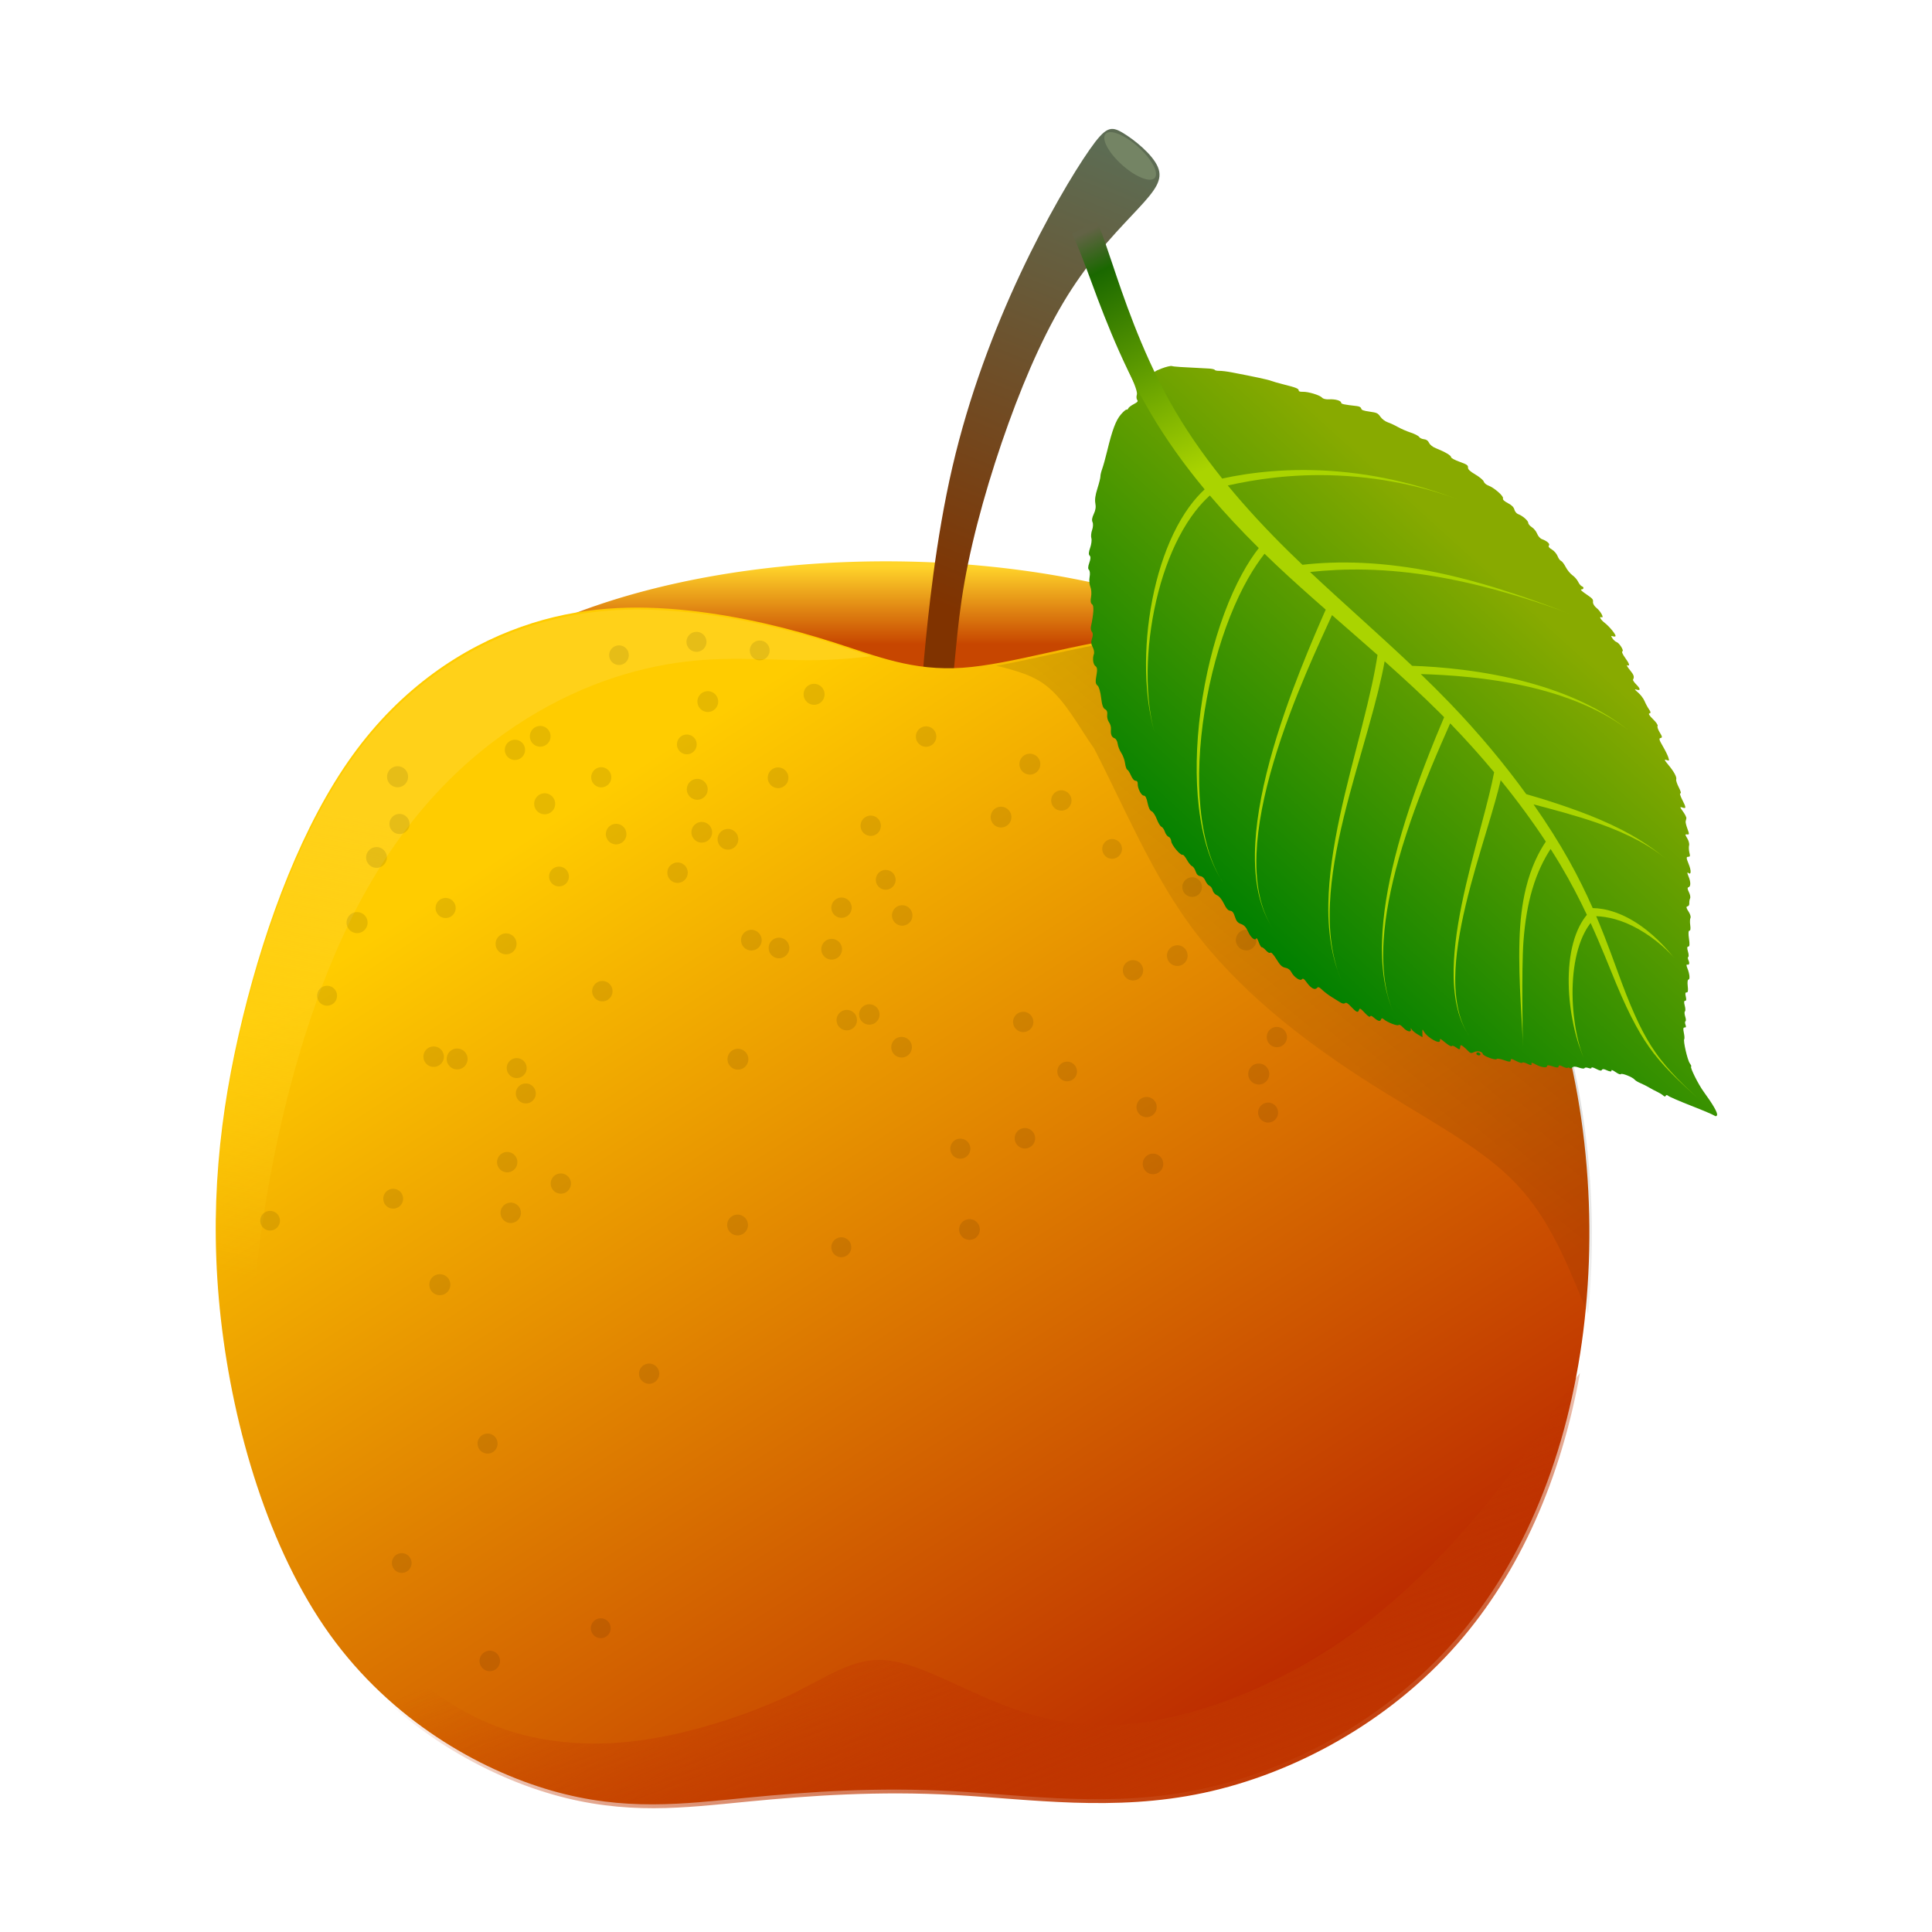
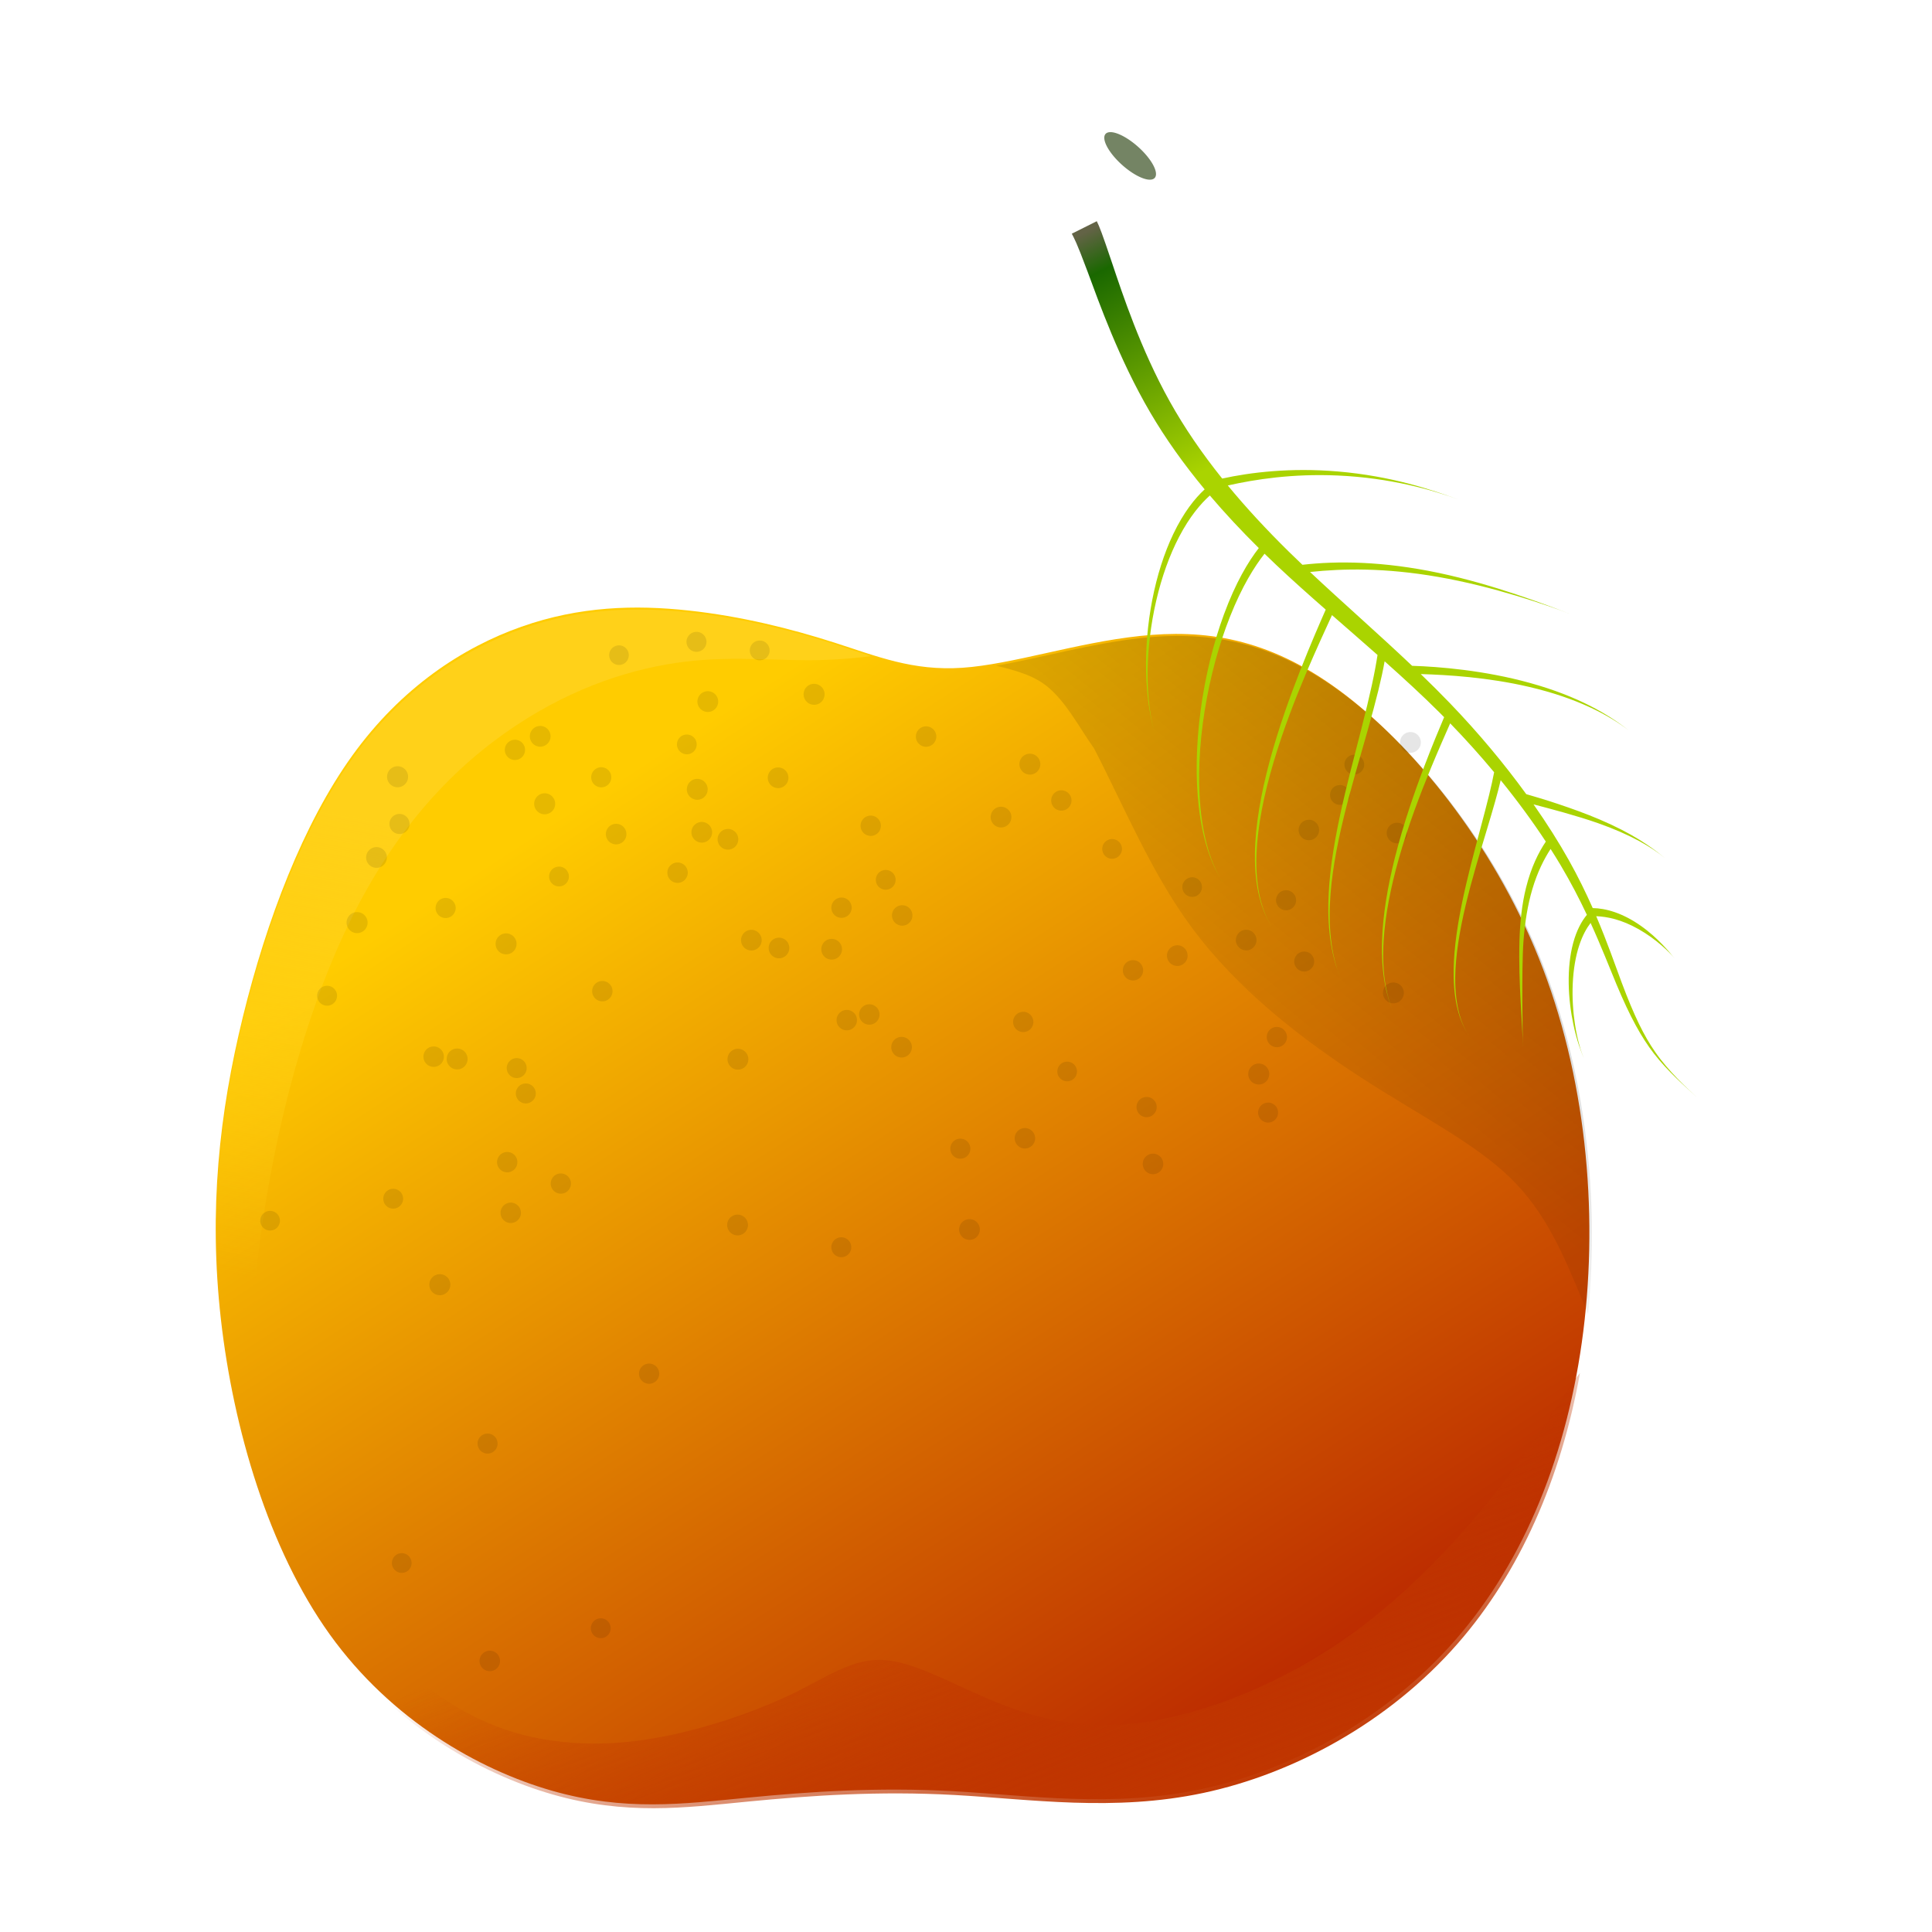
<svg xmlns="http://www.w3.org/2000/svg" width="800" height="800" version="1.1" viewBox="0 0 211.67 211.67">
  <defs>
    <linearGradient id="f" x1="89.926" x2="160.83" y1="117.49" y2="245.05" gradientUnits="userSpaceOnUse">
      <stop stop-color="#fc0" offset="0" />
      <stop stop-color="#a00" offset="1" />
    </linearGradient>
    <linearGradient id="e" x1="102.62" x2="102.62" y1="129.37" y2="121.43" gradientUnits="userSpaceOnUse">
      <stop stop-color="#c74600" offset="0" />
      <stop stop-color="#ffd42a" offset="1" />
    </linearGradient>
    <linearGradient id="d" x1="99.692" x2="118.4" y1="124.08" y2="78.106" gradientUnits="userSpaceOnUse">
      <stop stop-color="#803300" offset="0" />
      <stop stop-color="#5d6c53" offset="1" />
    </linearGradient>
    <linearGradient id="c" x1="217.71" x2="187.85" y1="124.26" y2="157.15" gradientTransform="translate(-26.458 -20.789)" gradientUnits="userSpaceOnUse">
      <stop stop-color="#8a0" offset="0" />
      <stop stop-color="#008000" offset="1" />
    </linearGradient>
    <linearGradient id="b" x1="588.57" x2="542.98" y1="331.09" y2="238.81" gradientUnits="userSpaceOnUse">
      <stop stop-color="#aad400" offset="0" />
      <stop stop-color="#1a6800" offset=".844" />
      <stop stop-color="#636346" offset="1" />
    </linearGradient>
    <linearGradient id="a" x1="599.02" x2="481.84" y1="533.6" y2="676.03" gradientUnits="userSpaceOnUse">
      <stop offset="0" />
      <stop stop-opacity="0" offset="1" />
    </linearGradient>
    <linearGradient id="h" x1="166.68" x2="133.34" y1="554.81" y2="734.62" gradientUnits="userSpaceOnUse">
      <stop stop-color="#ffd119" offset="0" />
      <stop stop-color="#ffd119" stop-opacity="0" offset="1" />
    </linearGradient>
    <linearGradient id="g" x1="421.23" x2="370.73" y1="961.91" y2="824.52" gradientUnits="userSpaceOnUse">
      <stop stop-color="#c03600" offset="0" />
      <stop stop-color="#c03600" stop-opacity="0" offset="1" />
    </linearGradient>
  </defs>
  <g transform="translate(0 -85.333)">
-     <path d="m0 85.333h211.67v211.67h-211.67z" fill="#fff" style="paint-order:fill markers stroke" />
    <g transform="matrix(1.071 0 0 1.071 -7.677 17.365)">
-       <path d="m147.75 144.13a49.968 23.246 0 0 1-49.968 23.246 49.968 23.246 0 0 1-49.968-23.246 49.968 23.246 0 0 1 49.968-23.246 49.968 23.246 0 0 1 49.968 23.246z" fill="url(#e)" style="paint-order:fill markers stroke" />
-       <path transform="translate(3.742 1.336)" d="m97.687 135.93c-0.134-1.069-0.134-2.049 0.267-6.458s1.203-12.251 2.896-19.556c1.693-7.305 4.276-14.076 6.949-19.778 2.673-5.702 5.435-10.335 7.083-12.695 1.648-2.361 2.183-2.45 3.385-1.738 1.202 0.712 3.074 2.228 3.609 3.519 0.535 1.292-0.267 2.361-2.005 4.232s-4.41 4.543-6.815 8.241c-2.406 3.697-4.543 8.419-6.459 13.72-1.915 5.301-3.608 11.181-4.499 16.214-0.891 5.034-0.98 9.221-1.47 12.027-0.49 2.806-1.381 4.232-1.96 4.365-0.579 0.134-0.846-1.024-0.98-2.093z" fill="url(#d)" style="paint-order:fill markers stroke" />
+       <path d="m147.75 144.13z" fill="url(#e)" style="paint-order:fill markers stroke" />
      <path transform="rotate(-3.883 458.85 419.77)" d="m113.02 105.05c-4.284-1.701-9.323-3.339-14.678-4.284-5.355-0.945-11.024-1.197-17.135 0.504-6.111 1.701-12.662 5.354-18.143 11.969s-9.89 16.19-12.977 25.891c-3.087 9.702-4.851 19.529-4.347 30.742 0.504 11.214 3.276 23.812 8.945 32.947 5.67 9.135 14.237 14.804 21.545 17.45 7.308 2.646 13.355 2.268 19.844 2.079 6.488-0.189 13.418-0.189 21.104 0.756 7.685 0.945 16.127 2.835 25.387 1.512 9.26-1.323 19.34-5.859 26.962-13.481 7.622-7.622 12.788-18.332 15.182-30.616 2.394-12.284 2.016-26.144-1.953-38.365s-11.528-22.805-18.521-28.726c-6.992-5.922-13.418-7.181-19.97-6.93-6.552 0.252-13.229 2.016-18.332 2.016-5.103 3e-5 -8.63-1.764-12.914-3.465z" fill="url(#f)" style="paint-order:fill markers stroke" />
      <path transform="scale(.265)" d="m273.69 474.77c-14.492-0.029-29.485 1.922-45.027 7.406-22.607 7.978-46.377 23.431-65.352 49.777-18.974 26.346-33.151 63.58-42.309 100.95-9.157 37.373-13.292 74.881-8.521 117.04 1.869 16.513 5.109 33.736 9.779 50.564 0.371-18.862 0.916-39.118 2.658-59.152 4.714-54.212 18.183-106.74 36.535-144.79s41.583-61.619 64.648-76.939 45.962-22.391 65.66-24.748c19.698-2.357 36.197-3e-4 54.381-0.674 5.673-0.21 11.509-0.716 17.207-1.434-4.485-1.419-9.003-2.96-13.758-4.484-16.589-5.317-36.012-10.204-56.445-12.396-6.386-0.685-12.87-1.108-19.457-1.121z" fill="url(#h)" style="paint-order:fill markers stroke" />
      <path d="m78.417 128.1a1.021 1.021 0 0 0-0.952 0.65 1.021 1.021 0 0 0 0.58 1.322 1.021 1.021 0 0 0 1.322-0.58 1.021 1.021 0 0 0-0.58-1.322 1.021 1.021 0 0 0-0.37-0.07zm6.432 0.889a1.012 1.012 0 0 0-0.949 0.775 1.012 1.012 0 0 0 0.748 1.22 1.012 1.012 0 0 0 1.221-0.748 1.012 1.012 0 0 0-0.748-1.22 1.012 1.012 0 0 0-0.272-0.027zm-14.339 0.492a1.003 1.003 0 0 0-0.483 0.113 1.003 1.003 0 0 0-0.428 1.352 1.003 1.003 0 0 0 1.352 0.427 1.003 1.003 0 0 0 0.428-1.352 1.003 1.003 0 0 0-0.869-0.54zm19.984 3.936a1.072 1.072 0 0 0-0.519 0.108 1.072 1.072 0 0 0-0.491 1.435 1.072 1.072 0 0 0 1.435 0.491 1.072 1.072 0 0 0 0.491-1.435 1.072 1.072 0 0 0-0.915-0.599zm-10.923 0.752a1.062 1.062 0 0 0-0.945 0.583 1.062 1.062 0 0 0 0.469 1.428 1.062 1.062 0 0 0 1.428-0.469 1.062 1.062 0 0 0-0.469-1.428 1.062 1.062 0 0 0-0.483-0.114zm-17.159 3.556a1.06 1.06 0 0 0-0.976 0.692 1.06 1.06 0 0 0 0.626 1.362 1.06 1.06 0 0 0 1.362-0.627 1.06 1.06 0 0 0-0.626-1.362 1.06 1.06 0 0 0-0.386-0.066zm39.473 0.041a1.044 1.044 0 0 0-0.668 0.258 1.044 1.044 0 0 0-0.099 1.474 1.044 1.044 0 0 0 1.474 0.099 1.044 1.044 0 0 0 0.099-1.474 1.044 1.044 0 0 0-0.806-0.357zm49.587 0.582a1.061 1.061 0 0 0-1.036 0.759 1.061 1.061 0 0 0 0.715 1.319 1.061 1.061 0 0 0 1.319-0.715 1.061 1.061 0 0 0-0.715-1.319 1.061 1.061 0 0 0-0.283-0.044zm-74.074 0.254a1.011 1.011 0 0 0-0.884 0.579 1.011 1.011 0 0 0 0.483 1.346 1.011 1.011 0 0 0 1.345-0.483 1.011 1.011 0 0 0-0.483-1.345 1.011 1.011 0 0 0-0.461-0.096zm-17.551 0.534a1.036 1.036 0 0 0-0.306 0.045 1.036 1.036 0 0 0-0.687 1.294 1.036 1.036 0 0 0 1.294 0.687 1.036 1.036 0 0 0 0.687-1.294 1.036 1.036 0 0 0-0.988-0.732zm52.695 1.428a1.068 1.068 0 0 0-1.085 0.972 1.068 1.068 0 0 0 0.967 1.161 1.068 1.068 0 0 0 1.161-0.967 1.068 1.068 0 0 0-0.967-1.161 1.068 1.068 0 0 0-0.076-4e-3zm33.175 0.101a1.011 1.011 0 0 0-0.201 0.019 1.011 1.011 0 0 0-0.798 1.186 1.011 1.011 0 0 0 1.186 0.798 1.011 1.011 0 0 0 0.798-1.186 1.011 1.011 0 0 0-0.985-0.817zm-97.832 1.184a1.075 1.075 0 0 0-0.924 0.454 1.075 1.075 0 0 0 0.259 1.498 1.075 1.075 0 0 0 1.498-0.259 1.075 1.075 0 0 0-0.259-1.498 1.075 1.075 0 0 0-0.573-0.195zm20.78 0.098a1.028 1.028 0 0 0-0.911 0.571 1.028 1.028 0 0 0 0.463 1.379 1.028 1.028 0 0 0 1.379-0.464 1.028 1.028 0 0 0-0.464-1.378 1.028 1.028 0 0 0-0.467-0.107zm18.053 0.023a1.057 1.057 0 0 0-0.209 0.031 1.057 1.057 0 0 0-0.769 1.282 1.057 1.057 0 0 0 1.282 0.768 1.057 1.057 0 0 0 0.769-1.282 1.057 1.057 0 0 0-1.073-0.799zm-8.188 1.171a1.067 1.067 0 0 0-0.515 0.114 1.067 1.067 0 0 0-0.471 1.433 1.067 1.067 0 0 0 1.433 0.471 1.067 1.067 0 0 0 0.471-1.433 1.067 1.067 0 0 0-0.918-0.585zm65.692 0.631a1.01 1.01 0 0 0-0.201 0.024 1.01 1.01 0 0 0-0.769 1.205 1.01 1.01 0 0 0 1.205 0.768 1.01 1.01 0 0 0 0.769-1.205 1.01 1.01 0 0 0-1.004-0.792zm-28.517 0.539a1.039 1.039 0 0 0-0.974 0.795 1.039 1.039 0 0 0 0.767 1.253 1.039 1.039 0 0 0 1.253-0.767 1.039 1.039 0 0 0-0.767-1.253 1.039 1.039 0 0 0-0.279-0.028zm-52.853 0.303a1.074 1.074 0 0 0-0.107 9e-3 1.074 1.074 0 0 0-0.922 1.207 1.074 1.074 0 0 0 1.207 0.922 1.074 1.074 0 0 0 0.922-1.207 1.074 1.074 0 0 0-1.1-0.931zm46.726 1.374a1.061 1.061 0 0 0-0.509 0.126 1.061 1.061 0 0 0-0.433 1.437 1.061 1.061 0 0 0 1.436 0.433 1.061 1.061 0 0 0 0.433-1.436 1.061 1.061 0 0 0-0.927-0.559zm-61.536 0.736a1.027 1.027 0 0 0-0.961 0.649 1.027 1.027 0 0 0 0.577 1.332 1.027 1.027 0 0 0 1.332-0.576 1.027 1.027 0 0 0-0.576-1.333 1.027 1.027 0 0 0-0.372-0.072zm48.166 0.173a1.038 1.038 0 0 0-0.947 0.691 1.038 1.038 0 0 0 0.633 1.325 1.038 1.038 0 0 0 1.325-0.633 1.038 1.038 0 0 0-0.633-1.325 1.038 1.038 0 0 0-0.378-0.059zm44.882 0.425a1.048 1.048 0 0 0-0.949 0.547 1.048 1.048 0 0 0 0.42 1.421 1.048 1.048 0 0 0 1.421-0.42 1.048 1.048 0 0 0-0.42-1.422 1.048 1.048 0 0 0-0.472-0.127zm-62.16 0.223a1.058 1.058 0 0 0-0.593 0.201 1.058 1.058 0 0 0-0.236 1.477 1.058 1.058 0 0 0 1.477 0.237 1.058 1.058 0 0 0 0.237-1.477 1.058 1.058 0 0 0-0.885-0.437zm71.183 0.08a1.055 1.055 0 0 0-0.601 0.164 1.055 1.055 0 0 0-0.323 1.457 1.055 1.055 0 0 0 1.457 0.323 1.055 1.055 0 0 0 0.323-1.456 1.055 1.055 0 0 0-0.855-0.488zm-79.881 0.112a1.052 1.052 0 0 0-1.002 0.638 1.052 1.052 0 0 0 0.554 1.38 1.052 1.052 0 0 0 1.38-0.554 1.052 1.052 0 0 0-0.554-1.38 1.052 1.052 0 0 0-0.378-0.084zm11.438 0.524a1.058 1.058 0 0 0-0.414 0.07 1.058 1.058 0 0 0-0.609 1.367 1.058 1.058 0 0 0 1.367 0.608 1.058 1.058 0 0 0 0.608-1.366 1.058 1.058 0 0 0-0.952-0.679zm39.312 1.035a1.007 1.007 0 0 0-0.869 0.422 1.007 1.007 0 0 0 0.236 1.405 1.007 1.007 0 0 0 1.405-0.236 1.007 1.007 0 0 0-0.236-1.404 1.007 1.007 0 0 0-0.536-0.186zm-75.309 0.822a1.06 1.06 0 0 0-0.681 0.256 1.06 1.06 0 0 0-0.113 1.495 1.06 1.06 0 0 0 1.496 0.113 1.06 1.06 0 0 0 0.113-1.495 1.06 1.06 0 0 0-0.815-0.369zm30.792 1.574a1.044 1.044 0 0 0-0.587 0.192 1.044 1.044 0 0 0-0.25 1.455 1.044 1.044 0 0 0 1.455 0.249 1.044 1.044 0 0 0 0.25-1.455 1.044 1.044 0 0 0-0.869-0.441zm-12.148 0.423a1.012 1.012 0 0 0-0.92 0.677 1.012 1.012 0 0 0 0.622 1.289 1.012 1.012 0 0 0 1.289-0.621 1.012 1.012 0 0 0-0.622-1.29 1.012 1.012 0 0 0-0.369-0.056zm33.466 0.34a1.012 1.012 0 0 0-0.981 0.733 1.012 1.012 0 0 0 0.694 1.252 1.012 1.012 0 0 0 1.252-0.694 1.012 1.012 0 0 0-0.694-1.252 1.012 1.012 0 0 0-0.27-0.039zm31.377 0.749a1.004 1.004 0 0 0-0.485 0.105 1.004 1.004 0 0 0-0.45 1.346 1.004 1.004 0 0 0 1.346 0.45 1.004 1.004 0 0 0 0.45-1.346 1.004 1.004 0 0 0-0.86-0.555zm9.569 1.325a1.025 1.025 0 0 0-0.303 0.046 1.025 1.025 0 0 0-0.676 1.282 1.025 1.025 0 0 0 1.282 0.676 1.025 1.025 0 0 0 0.676-1.282 1.025 1.025 0 0 0-0.979-0.722zm-45.523 0.748a1.04 1.04 0 0 0-0.992 1.086 1.04 1.04 0 0 0 1.086 0.992 1.04 1.04 0 0 0 0.992-1.087 1.04 1.04 0 0 0-1.086-0.992zm-40.44 0.042a1.028 1.028 0 0 0-0.81 0.381 1.028 1.028 0 0 0 0.152 1.446 1.028 1.028 0 0 0 1.446-0.152 1.028 1.028 0 0 0-0.152-1.446 1.028 1.028 0 0 0-0.637-0.229zm46.653 0.747a1.045 1.045 0 0 0-0.207 0.029 1.045 1.045 0 0 0-0.766 1.264 1.045 1.045 0 0 0 1.264 0.766 1.045 1.045 0 0 0 0.766-1.264 1.045 1.045 0 0 0-1.057-0.795zm-55.731 0.701a1.075 1.075 0 0 0-0.901 0.502 1.075 1.075 0 0 0 0.336 1.483 1.075 1.075 0 0 0 1.483-0.336 1.075 1.075 0 0 0-0.336-1.483 1.075 1.075 0 0 0-0.582-0.165zm90.926 1.809a1.054 1.054 0 0 0-0.96 0.704 1.054 1.054 0 0 0 0.645 1.343 1.054 1.054 0 0 0 1.344-0.645 1.054 1.054 0 0 0-0.645-1.344 1.054 1.054 0 0 0-0.384-0.058zm-50.577 4e-3a1.057 1.057 0 0 0-0.892 0.481 1.057 1.057 0 0 0 0.309 1.462 1.057 1.057 0 0 0 1.462-0.309 1.057 1.057 0 0 0-0.309-1.462 1.057 1.057 0 0 0-0.57-0.172zm-25.083 0.365a1.072 1.072 0 0 0-0.909 0.48 1.072 1.072 0 0 0 0.301 1.486 1.072 1.072 0 0 0 1.486-0.302 1.072 1.072 0 0 0-0.301-1.486 1.072 1.072 0 0 0-0.577-0.178zm27.891 0.437a1.056 1.056 0 0 0-1.031 0.888 1.056 1.056 0 0 0 0.875 1.21 1.056 1.056 0 0 0 1.21-0.875 1.056 1.056 0 0 0-0.875-1.21 1.056 1.056 0 0 0-0.179-0.013zm5.364 0.126a1.059 1.059 0 0 0-0.748 0.346 1.059 1.059 0 0 0 0.072 1.496 1.059 1.059 0 0 0 1.496-0.073 1.059 1.059 0 0 0-0.073-1.495 1.059 1.059 0 0 0-0.747-0.274zm35.44 0.653a1.058 1.058 0 0 0-1.052 0.729 1.058 1.058 0 0 0 0.677 1.333 1.058 1.058 0 0 0 1.333-0.677 1.058 1.058 0 0 0-0.677-1.333 1.058 1.058 0 0 0-0.281-0.051zm12.915 0.643a1.021 1.021 0 0 0-0.301 0.052 1.021 1.021 0 0 0-0.648 1.29 1.021 1.021 0 0 0 1.29 0.648 1.021 1.021 0 0 0 0.648-1.29 1.021 1.021 0 0 0-0.99-0.699zm-17.455 0.88a1.039 1.039 0 0 0-0.502 0.108 1.039 1.039 0 0 0-0.467 1.394 1.039 1.039 0 0 0 1.394 0.466 1.039 1.039 0 0 0 0.466-1.393 1.039 1.039 0 0 0-0.891-0.575zm-54.318 2.131a1.042 1.042 0 0 0-0.5 0.125 1.042 1.042 0 0 0-0.421 1.412 1.042 1.042 0 0 0 1.412 0.421 1.042 1.042 0 0 0 0.421-1.412 1.042 1.042 0 0 0-0.912-0.546zm80.922 0.153a1.067 1.067 0 0 0-0.688 0.249 1.067 1.067 0 0 0-0.133 1.502 1.067 1.067 0 0 0 1.502 0.133 1.067 1.067 0 0 0 0.133-1.502 1.067 1.067 0 0 0-0.814-0.382zm-109.09 0.335a1.019 1.019 0 0 0-1 0.851 1.019 1.019 0 0 0 0.837 1.173 1.019 1.019 0 0 0 1.173-0.836 1.019 1.019 0 0 0-0.837-1.173 1.019 1.019 0 0 0-0.173-0.014zm55.519 1.895a1.044 1.044 0 0 0-0.954 0.53 1.044 1.044 0 0 0 0.396 1.422 1.044 1.044 0 0 0 1.422-0.396 1.044 1.044 0 0 0-0.395-1.422 1.044 1.044 0 0 0-0.468-0.134zm-2.368 0.576a1.043 1.043 0 0 0-0.207 0.024 1.043 1.043 0 0 0-0.797 1.242 1.043 1.043 0 0 0 1.242 0.797 1.043 1.043 0 0 0 0.797-1.242 1.043 1.043 0 0 0-1.035-0.821zm18.034 0.192a1.037 1.037 0 0 0-0.799 0.418 1.037 1.037 0 0 0 0.213 1.451 1.037 1.037 0 0 0 1.451-0.213 1.037 1.037 0 0 0-0.213-1.451 1.037 1.037 0 0 0-0.651-0.205zm25.969 1.547a1.037 1.037 0 0 0-1.013 0.872 1.037 1.037 0 0 0 0.858 1.189 1.037 1.037 0 0 0 1.189-0.858 1.037 1.037 0 0 0-0.858-1.189 1.037 1.037 0 0 0-0.176-0.013zm-38.335 1.02a1.055 1.055 0 0 0-0.314 0.034 1.055 1.055 0 0 0-0.751 1.29 1.055 1.055 0 0 0 1.29 0.751 1.055 1.055 0 0 0 0.751-1.29 1.055 1.055 0 0 0-0.976-0.785zm-47.891 0.979a1.045 1.045 0 0 0-0.208 0.017 1.045 1.045 0 0 0-0.841 1.215 1.045 1.045 0 0 0 1.216 0.841 1.045 1.045 0 0 0 0.841-1.216 1.045 1.045 0 0 0-1.008-0.857zm2.344 0.212a1.068 1.068 0 0 0-0.596 0.208 1.068 1.068 0 0 0-0.227 1.493 1.068 1.068 0 0 0 1.494 0.227 1.068 1.068 0 0 0 0.227-1.493 1.068 1.068 0 0 0-0.897-0.435zm28.759 0.027a1.066 1.066 0 0 0-0.315 0.048 1.066 1.066 0 0 0-0.701 1.335 1.066 1.066 0 0 0 1.335 0.701 1.066 1.066 0 0 0 0.701-1.335 1.066 1.066 0 0 0-1.02-0.749zm-22.591 0.955a1.019 1.019 0 0 0-1.009 0.71 1.019 1.019 0 0 0 0.663 1.28 1.019 1.019 0 0 0 1.28-0.663 1.019 1.019 0 0 0-0.663-1.28 1.019 1.019 0 0 0-0.271-0.047zm56.317 0.362a1.005 1.005 0 0 0-0.575 0.15 1.005 1.005 0 0 0-0.324 1.383 1.005 1.005 0 0 0 1.383 0.324 1.005 1.005 0 0 0 0.324-1.383 1.005 1.005 0 0 0-0.809-0.474zm19.599 0.189a1.075 1.075 0 0 0-0.924 0.455 1.075 1.075 0 0 0 0.261 1.497 1.075 1.075 0 0 0 1.497-0.261 1.075 1.075 0 0 0-0.261-1.497 1.075 1.075 0 0 0-0.573-0.194zm-75.047 2.041a1.022 1.022 0 0 0-0.996 1.046 1.022 1.022 0 0 0 1.046 0.997 1.022 1.022 0 0 0 0.996-1.046 1.022 1.022 0 0 0-1.046-0.997zm63.542 1.381a1.034 1.034 0 0 0-0.103 4e-3 1.034 1.034 0 0 0-0.938 1.121 1.034 1.034 0 0 0 1.121 0.938 1.034 1.034 0 0 0 0.939-1.121 1.034 1.034 0 0 0-1.018-0.943zm12.422 0.576a1.021 1.021 0 0 0-0.398 0.079 1.021 1.021 0 0 0-0.549 1.336 1.021 1.021 0 0 0 1.336 0.548 1.021 1.021 0 0 0 0.548-1.336 1.021 1.021 0 0 0-0.938-0.628zm-24.907 2.604a1.046 1.046 0 0 0-0.668 0.262 1.046 1.046 0 0 0-0.091 1.476 1.046 1.046 0 0 0 1.476 0.091 1.046 1.046 0 0 0 0.091-1.476 1.046 1.046 0 0 0-0.809-0.353zm-6.581 1.085a1.026 1.026 0 0 0-0.915 0.559 1.026 1.026 0 0 0 0.448 1.38 1.026 1.026 0 0 0 1.38-0.447 1.026 1.026 0 0 0-0.448-1.38 1.026 1.026 0 0 0-0.465-0.112zm-46.347 1.363a1.04 1.04 0 0 0-0.93 0.562 1.04 1.04 0 0 0 0.446 1.401 1.04 1.04 0 0 0 1.401-0.446 1.04 1.04 0 0 0-0.446-1.401 1.04 1.04 0 0 0-0.471-0.116zm66.015 0.173a1.049 1.049 0 0 0-0.864 0.516 1.049 1.049 0 0 0 0.371 1.437 1.049 1.049 0 0 0 1.437-0.371 1.049 1.049 0 0 0-0.371-1.437 1.049 1.049 0 0 0-0.573-0.145zm-60.561 2.023a1.035 1.035 0 0 0-0.401 0.091 1.035 1.035 0 0 0-0.518 1.369 1.035 1.035 0 0 0 1.369 0.518 1.035 1.035 0 0 0 0.518-1.369 1.035 1.035 0 0 0-0.968-0.609zm-17.097 1.569a1.016 1.016 0 0 0-1.023 0.816 1.016 1.016 0 0 0 0.797 1.195 1.016 1.016 0 0 0 1.195-0.797 1.016 1.016 0 0 0-0.796-1.195 1.016 1.016 0 0 0-0.172-0.02zm11.995 1.416a1.043 1.043 0 0 0-0.671 0.246 1.043 1.043 0 0 0-0.123 1.47 1.043 1.043 0 0 0 1.47 0.123 1.043 1.043 0 0 0 0.123-1.47 1.043 1.043 0 0 0-0.798-0.369zm-24.605 0.844a1.005 1.005 0 0 0-0.65 0.23 1.005 1.005 0 0 0-0.135 1.415 1.005 1.005 0 0 0 1.416 0.134 1.005 1.005 0 0 0 0.134-1.415 1.005 1.005 0 0 0-0.766-0.365zm47.79 0.383a1.062 1.062 0 0 0-1.008 0.798 1.062 1.062 0 0 0 0.766 1.293 1.062 1.062 0 0 0 1.293-0.765 1.062 1.062 0 0 0-0.766-1.293 1.062 1.062 0 0 0-0.285-0.033zm23.758 0.463a1.059 1.059 0 0 0-0.685 0.241 1.059 1.059 0 0 0-0.145 1.491 1.059 1.059 0 0 0 1.491 0.145 1.059 1.059 0 0 0 0.145-1.491 1.059 1.059 0 0 0-0.806-0.386zm-13.14 1.853a1.019 1.019 0 0 0-0.653 0.25 1.019 1.019 0 0 0-0.101 1.438 1.019 1.019 0 0 0 1.438 0.101 1.019 1.019 0 0 0 0.101-1.438 1.019 1.019 0 0 0-0.785-0.351zm-41.024 3.778a1.075 1.075 0 0 0-0.699 0.233 1.075 1.075 0 0 0-0.172 1.51 1.075 1.075 0 0 0 1.51 0.172 1.075 1.075 0 0 0 0.173-1.51 1.075 1.075 0 0 0-0.811-0.405zm21.372 9.144a1.034 1.034 0 0 0-0.495 0.13 1.034 1.034 0 0 0-0.402 1.406 1.034 1.034 0 0 0 1.406 0.402 1.034 1.034 0 0 0 0.402-1.406 1.034 1.034 0 0 0-0.911-0.532zm-16.494 7.159a1.024 1.024 0 0 0-0.872 0.451 1.024 1.024 0 0 0 0.275 1.421 1.024 1.024 0 0 0 1.421-0.275 1.024 1.024 0 0 0-0.275-1.421 1.024 1.024 0 0 0-0.549-0.176zm-8.805 12.235a1.008 1.008 0 0 0-0.848 0.463 1.008 1.008 0 0 0 0.303 1.392 1.008 1.008 0 0 0 1.393-0.303 1.008 1.008 0 0 0-0.303-1.393 1.008 1.008 0 0 0-0.545-0.16zm20.393 6.662a1.015 1.015 0 0 0-0.101 2e-3 1.015 1.015 0 0 0-0.946 1.08 1.015 1.015 0 0 0 1.079 0.946 1.015 1.015 0 0 0 0.946-1.079 1.015 1.015 0 0 0-0.978-0.948zm-11.353 3.315a1.048 1.048 0 0 0-1.06 0.836 1.048 1.048 0 0 0 0.815 1.237 1.048 1.048 0 0 0 1.237-0.815 1.048 1.048 0 0 0-0.815-1.237 1.048 1.048 0 0 0-0.177-0.021z" opacity=".1" style="paint-order:fill markers stroke" />
      <path transform="scale(.265)" d="m481.66 484.96c-4.636 0.012-9.253 0.304-13.873 0.797-19.615 2.091-39.275 7.804-56.189 10.711 3.84 0.881 8.295 2.106 11.791 3.496 4.94 1.964 7.917 4.225 10.715 7.082s5.416 6.309 9.047 11.904c1.803 2.778 3.856 6.085 6.231 9.424 11.807 22.862 21.983 47.776 37.51 68.869 17.846 24.244 42.761 43.436 65.658 58.252 22.897 14.816 43.775 25.254 57.58 38.723 13.805 13.468 20.539 29.967 27.441 46.467 0.845 2.019 1.692 4.036 2.537 6.01 5.8e-4 -6e-3 1e-3 -0.012 2e-3 -0.018 0.132-1.343 0.255-2.689 0.369-4.039 5e-3 -0.053 9e-3 -0.107 0.014-0.16 2e-3 -0.021 2e-3 -0.042 4e-3 -0.062 0.105-1.244 0.201-2.491 0.291-3.74 0.016-0.22 0.032-0.44 0.047-0.66 0.083-1.195 0.159-2.392 0.229-3.592 0.014-0.238 0.028-0.476 0.041-0.715 0.067-1.201 0.125-2.404 0.178-3.609 0.011-0.24 0.021-0.479 0.031-0.719 0.049-1.183 0.091-2.368 0.127-3.555 9e-3 -0.287 0.016-0.574 0.023-0.861 0.03-1.122 0.056-2.246 0.074-3.371 6e-3 -0.38 0.011-0.76 0.016-1.141 0.014-1.086 0.021-2.173 0.023-3.262 7.7e-4 -0.363 4.9e-4 -0.727 0-1.09-1e-3 -1.077-7e-3 -2.154-0.019-3.232-5e-3 -0.437-0.013-0.875-0.019-1.312-0.017-1.061-0.037-2.122-0.065-3.184-8e-3 -0.318-0.02-0.635-0.029-0.953-0.034-1.16-0.07-2.321-0.117-3.482-0.011-0.286-0.027-0.573-0.039-0.859-0.051-1.179-0.104-2.358-0.168-3.537-0.014-0.253-0.031-0.505-0.045-0.758-0.07-1.236-0.145-2.472-0.23-3.709-0.1-1.451-0.21-2.902-0.33-4.354-0.238-2.864-0.517-5.726-0.836-8.586-4e-3 -0.038-7e-3 -0.077-0.012-0.115-2.9e-4 -3e-3 2.9e-4 -5e-3 0-8e-3 -0.142-1.265-0.298-2.53-0.455-3.793-0.023-0.182-0.042-0.363-0.064-0.545-2e-3 -0.015-4e-3 -0.03-6e-3 -0.045-0.132-1.045-0.277-2.089-0.42-3.133-0.063-0.459-0.122-0.918-0.188-1.377-0.142-1-0.293-1.999-0.445-2.998-0.071-0.464-0.138-0.929-0.211-1.393-0.14-0.889-0.29-1.776-0.438-2.664-0.11-0.662-0.219-1.324-0.334-1.984-0.126-0.725-0.257-1.448-0.389-2.172-0.134-0.738-0.267-1.476-0.406-2.213-0.145-0.764-0.296-1.527-0.447-2.289-0.142-0.717-0.284-1.433-0.432-2.148-0.16-0.778-0.324-1.554-0.49-2.33-0.144-0.669-0.289-1.337-0.438-2.004-0.165-0.743-0.333-1.487-0.504-2.228-0.18-0.782-0.366-1.562-0.553-2.342-0.163-0.681-0.328-1.362-0.496-2.041-0.181-0.731-0.368-1.46-0.555-2.189-0.191-0.745-0.385-1.489-0.582-2.232-0.19-0.716-0.384-1.431-0.58-2.144-0.186-0.678-0.371-1.356-0.562-2.031-0.254-0.899-0.518-1.796-0.781-2.691-0.149-0.507-0.295-1.014-0.447-1.52-0.278-0.924-0.565-1.845-0.854-2.766-0.162-0.519-0.323-1.039-0.488-1.557-0.298-0.932-0.605-1.859-0.914-2.787-0.164-0.491-0.324-0.984-0.49-1.475-0.346-1.018-0.702-2.032-1.061-3.045-0.134-0.378-0.263-0.758-0.398-1.135-0.371-1.034-0.754-2.061-1.139-3.088-0.145-0.386-0.283-0.775-0.43-1.16-0.526-1.384-1.065-2.763-1.615-4.135-1.131-2.816-2.314-5.605-3.543-8.363-2.4e-4 -5.4e-4 2.5e-4 -1e-3 0-2e-3 -0.614-1.379-1.241-2.75-1.879-4.113-2.5e-4 -5.3e-4 2.5e-4 -1e-3 0-2e-3 -1.913-4.091-3.928-8.112-6.031-12.053-2.7e-4 -5e-4 2.7e-4 -1e-3 0-2e-3 -2.103-3.941-4.295-7.802-6.561-11.576-2.8e-4 -4.8e-4 2.9e-4 -1e-3 0-2e-3 -4.532-7.549-9.364-14.744-14.385-21.521-3.347-4.518-6.779-8.85-10.264-12.975-1.742-2.062-3.497-4.073-5.262-6.029-1.764-1.956-3.538-3.86-5.316-5.705-3.557-3.691-7.134-7.154-10.699-10.371-2.674-2.413-5.341-4.686-7.988-6.812-1.765-1.417-3.521-2.769-5.264-4.053-1.208-0.89-2.406-1.735-3.602-2.561-0.271-0.187-0.541-0.373-0.811-0.557-1.18-0.802-2.355-1.579-3.523-2.32-0.143-0.091-0.285-0.176-0.428-0.266-1.076-0.676-2.148-1.325-3.215-1.951-0.227-0.134-0.455-0.271-0.682-0.402-1.194-0.69-2.383-1.353-3.566-1.982-0.092-0.049-0.183-0.096-0.275-0.145-1.175-0.622-2.345-1.215-3.51-1.779-0.088-0.043-0.176-0.087-0.264-0.129-1.206-0.58-2.406-1.128-3.602-1.648-0.135-0.059-0.271-0.114-0.406-0.172-2.44-1.049-4.859-1.981-7.262-2.797-0.055-0.019-0.109-0.036-0.164-0.055-2.474-0.835-4.931-1.555-7.371-2.164-5e-3 -1e-3 -0.01-3e-3 -0.016-4e-3 -5e-3 -1e-3 -9e-3 -3e-3 -0.014-4e-3 -7.209-1.797-14.285-2.642-21.305-2.822-1.064-0.027-2.128-0.061-3.189-0.059z" fill="url(#a)" opacity=".2" style="paint-order:fill markers stroke" />
      <g transform="translate(-25.391 23.787)">
-         <path d="m147.48 71.691c0.222 1.404 2.228 6.893 2.563 7.013 0.071 0.025 0.215-0.192 0.32-0.484 0.167-0.466 0.294-0.57 1.031-0.851 0.462-0.176 0.934-0.287 1.049-0.247 0.181 0.064 0.877 0.11 3.762 0.252 0.31 0.015 0.587 0.077 0.616 0.138 0.029 0.06 0.236 0.105 0.46 0.099 0.225-6e-3 0.794 0.063 1.266 0.153 2.338 0.447 3.723 0.744 4.033 0.866 0.189 0.074 0.785 0.245 1.325 0.38 1.232 0.308 1.512 0.421 1.508 0.61-2e-3 0.098 0.142 0.145 0.412 0.134 0.548-0.022 1.742 0.338 1.974 0.595 0.12 0.133 0.377 0.194 0.738 0.175 0.624-0.032 1.216 0.138 1.217 0.35 4.1e-4 0.13 0.319 0.198 1.588 0.339 0.271 0.03 0.435 0.119 0.463 0.251 0.034 0.16 0.22 0.229 0.862 0.32 0.744 0.105 0.844 0.152 1.103 0.525 0.16 0.23 0.489 0.478 0.752 0.567 0.257 0.087 0.724 0.304 1.038 0.482 0.314 0.179 0.904 0.435 1.311 0.569 0.407 0.134 0.793 0.333 0.858 0.442 0.065 0.109 0.284 0.215 0.488 0.235 0.256 0.025 0.42 0.141 0.532 0.375 0.097 0.203 0.376 0.423 0.695 0.549 0.914 0.362 1.556 0.737 1.552 0.907-2e-3 0.095 0.367 0.297 0.877 0.48 0.731 0.262 0.877 0.361 0.858 0.58-0.017 0.19 0.193 0.392 0.755 0.722 0.428 0.252 0.813 0.577 0.856 0.722 0.043 0.145 0.254 0.327 0.469 0.405 0.584 0.211 1.581 1.081 1.5 1.308-0.047 0.13 0.122 0.296 0.502 0.492 0.386 0.2 0.601 0.413 0.661 0.657 0.049 0.199 0.225 0.41 0.391 0.47 0.448 0.161 1.028 0.667 1.033 0.902 2e-3 0.113 0.169 0.309 0.37 0.435 0.201 0.126 0.442 0.425 0.535 0.665 0.093 0.239 0.307 0.485 0.474 0.547 0.544 0.198 0.875 0.495 0.735 0.658-0.089 0.103 8e-3 0.239 0.29 0.404 0.233 0.136 0.498 0.44 0.59 0.676 0.091 0.235 0.252 0.458 0.356 0.495 0.104 0.037 0.319 0.319 0.476 0.625 0.158 0.306 0.468 0.685 0.69 0.842 0.222 0.156 0.486 0.459 0.587 0.673 0.101 0.214 0.275 0.421 0.386 0.461 0.246 0.088 0.19 0.321-0.077 0.321-0.105-8e-5 0.057 0.17 0.361 0.379 0.842 0.579 0.873 0.612 0.846 0.922-0.014 0.16 0.148 0.425 0.365 0.594 0.41 0.321 0.81 1.055 0.516 0.95-0.303-0.109-0.104 0.244 0.328 0.581 0.483 0.377 1.145 1.187 1.099 1.344-0.017 0.057-0.138 0.067-0.269 0.023-0.216-0.073-0.22-0.053-0.047 0.212 0.105 0.161 0.293 0.33 0.418 0.374 0.302 0.108 0.799 0.915 0.591 0.959-0.09 0.019 0.039 0.314 0.287 0.654 0.454 0.624 0.522 0.873 0.209 0.764-0.093-0.033 0.034 0.189 0.282 0.492 0.41 0.501 0.472 0.696 0.314 0.983-0.03 0.053 0.123 0.276 0.339 0.494 0.451 0.454 0.453 0.662 6e-3 0.517-0.223-0.072-0.179 8e-3 0.16 0.29 0.257 0.215 0.561 0.613 0.676 0.885 0.114 0.272 0.322 0.656 0.461 0.853 0.185 0.262 0.197 0.371 0.044 0.404-0.139 0.03-0.018 0.23 0.365 0.601 0.316 0.305 0.526 0.616 0.467 0.691-0.059 0.075 0.04 0.373 0.22 0.663 0.262 0.423 0.279 0.535 0.085 0.567-0.19 0.032-0.145 0.205 0.212 0.813 0.25 0.425 0.508 0.947 0.575 1.16 0.117 0.374 0.111 0.384-0.19 0.277-0.25-0.089-0.217 3e-3 0.17 0.465 0.601 0.718 0.912 1.29 0.829 1.521-0.035 0.098 0.088 0.472 0.275 0.832 0.186 0.36 0.256 0.626 0.156 0.593-0.1-0.034-0.016 0.26 0.186 0.653 0.421 0.817 0.421 0.944-1e-3 0.793-0.259-0.093-0.248-0.034 0.08 0.416 0.21 0.288 0.365 0.602 0.344 0.696-0.021 0.094-0.055 0.24-0.075 0.323-0.02 0.083 0.064 0.423 0.187 0.755 0.197 0.53 0.192 0.598-0.035 0.564-0.221-0.034-0.219 0.025 0.011 0.398 0.149 0.241 0.234 0.566 0.191 0.722-0.043 0.157-0.031 0.483 0.027 0.726 0.094 0.392 0.079 0.442-0.133 0.446-0.192 4e-3 -0.182 0.142 0.048 0.702 0.302 0.735 0.282 1.212-0.04 0.935-0.109-0.094-0.098 0.043 0.027 0.337 0.255 0.597 0.256 1.089 4e-3 1.142-0.121 0.026-0.106 0.193 0.043 0.485 0.125 0.245 0.183 0.537 0.128 0.647-0.055 0.11-0.092 0.331-0.082 0.49 0.012 0.184-0.058 0.305-0.191 0.334-0.15 0.032-0.121 0.177 0.104 0.512 0.172 0.257 0.265 0.557 0.207 0.665-0.058 0.109-0.069 0.448-0.025 0.754 0.052 0.361 0.022 0.555-0.086 0.553-0.101-2e-3 -0.118 0.312-0.044 0.811 0.086 0.575 0.067 0.815-0.066 0.817-0.132 2e-3 -0.144 0.15-0.038 0.501 0.083 0.274 0.098 0.523 0.034 0.554-0.064 0.03-0.06 0.175 0.01 0.322 0.152 0.322 0.094 0.539-0.123 0.461-0.087-0.031-0.083 0.125 9e-3 0.347 0.242 0.581 0.304 1.192 0.122 1.188-0.086-2e-3 -0.119 0.281-0.075 0.658 0.056 0.488 0.027 0.66-0.112 0.657-0.141-3e-3 -0.162 0.106-0.084 0.43 0.072 0.301 0.05 0.433-0.072 0.43-0.116-3e-3 -0.129 0.163-0.037 0.49 0.076 0.272 0.086 0.536 0.021 0.588-0.065 0.051-0.053 0.288 0.026 0.525 0.079 0.237 0.093 0.455 0.032 0.484-0.062 0.029-0.065 0.186-6e-3 0.349 0.084 0.234 0.066 0.295-0.087 0.292-0.144-3e-3 -0.163 0.137-0.077 0.546 0.064 0.302 0.082 0.594 0.04 0.65-0.125 0.163 0.328 2.131 0.569 2.472 0.122 0.172 0.186 0.316 0.143 0.32-0.177 0.016 0.712 1.813 1.284 2.595 0.949 1.297 1.441 2.159 1.361 2.382-0.047 0.132-0.147 0.147-0.283 0.044-0.116-0.088-1.175-0.537-2.354-0.998-1.179-0.461-2.236-0.917-2.348-1.014-0.125-0.108-0.227-0.112-0.263-0.011-0.038 0.105-0.131 0.097-0.259-0.023-0.11-0.103-0.377-0.269-0.593-0.369-0.216-0.1-0.591-0.3-0.834-0.444-0.243-0.144-0.65-0.349-0.906-0.456-0.256-0.107-0.525-0.271-0.599-0.365-0.196-0.249-1.3-0.688-1.401-0.559-0.053 0.067-0.266-0.015-0.542-0.209-0.259-0.183-0.44-0.255-0.422-0.168 0.034 0.162-0.147 0.139-0.628-0.079-0.163-0.074-0.322-0.061-0.354 0.029-0.04 0.112-0.22 0.079-0.574-0.104-0.293-0.152-0.502-0.202-0.484-0.117 0.017 0.082-0.124 0.094-0.315 0.025-0.19-0.068-0.368-0.063-0.395 0.011-0.027 0.074-0.286 0.05-0.575-0.054-0.353-0.127-0.579-0.129-0.684-7e-3 -0.086 0.1-0.202 0.127-0.256 0.059-0.054-0.068-0.149-0.084-0.211-0.035-0.062 0.049-0.29-5e-3 -0.508-0.121-0.288-0.154-0.403-0.157-0.423-0.012-0.02 0.144-0.187 0.142-0.604-8e-3 -0.378-0.136-0.576-0.146-0.573-0.03 5e-3 0.226-0.633 0.127-1.199-0.186-0.336-0.186-0.428-0.193-0.394-0.031 0.034 0.162-0.067 0.156-0.427-0.022-0.259-0.129-0.492-0.177-0.517-0.107-0.026 0.072-0.293-3e-3 -0.619-0.173-0.473-0.247-0.573-0.259-0.569-0.072 4e-3 0.182-0.133 0.178-0.686-0.021-0.38-0.136-0.713-0.187-0.74-0.113-0.063 0.177-1.375-0.294-1.421-0.51-0.056-0.265-0.532-0.367-0.902-0.193-0.29 0.137-0.381 0.118-0.606-0.122-0.145-0.156-0.382-0.371-0.526-0.478-0.218-0.163-0.265-0.147-0.287 0.101-0.024 0.267-0.063 0.27-0.397 0.03-0.227-0.163-0.405-0.223-0.46-0.153-0.052 0.066-0.307-0.064-0.605-0.307-0.625-0.51-0.61-0.503-0.604-0.242 9e-3 0.419-1.291-0.317-1.637-0.927-0.159-0.28-0.168-0.273-0.16 0.136l8e-3 0.433-0.476-0.278c-0.262-0.153-0.538-0.381-0.615-0.505-0.108-0.176-0.13-0.181-0.098-0.02 0.069 0.344-0.385 0.246-0.768-0.165-0.233-0.25-0.403-0.344-0.493-0.273-0.145 0.116-1.176-0.29-1.518-0.598-0.146-0.131-0.225-0.117-0.285 0.051-0.083 0.231-0.321 0.141-0.862-0.325-0.102-0.088-0.211-0.091-0.241-8e-3 -0.033 0.093-0.226-0.03-0.493-0.313-0.524-0.557-0.563-0.576-0.657-0.315-0.098 0.273-0.27 0.192-0.807-0.38-0.343-0.364-0.492-0.45-0.615-0.352-0.105 0.084-0.287 0.047-0.515-0.103-0.194-0.128-0.58-0.367-0.856-0.533s-0.693-0.477-0.924-0.693c-0.359-0.334-0.442-0.367-0.563-0.226-0.214 0.248-0.61 0.043-1.031-0.534-0.297-0.407-0.406-0.481-0.517-0.352-0.181 0.21-0.807-0.217-1.081-0.736-0.128-0.242-0.33-0.389-0.617-0.448-0.336-0.069-0.529-0.254-0.906-0.869-0.287-0.467-0.535-0.737-0.617-0.671-0.092 0.073-0.25-0.01-0.469-0.246-0.182-0.196-0.373-0.337-0.424-0.313-0.051 0.024-0.184-0.204-0.296-0.506-0.112-0.302-0.227-0.484-0.256-0.404-0.109 0.303-0.551-0.053-0.83-0.668-0.214-0.472-0.404-0.68-0.729-0.796-0.342-0.123-0.482-0.289-0.626-0.743-0.136-0.427-0.267-0.593-0.486-0.612-0.213-0.019-0.401-0.233-0.643-0.731-0.211-0.434-0.48-0.761-0.701-0.851-0.209-0.086-0.396-0.301-0.449-0.517-0.05-0.204-0.195-0.408-0.322-0.453-0.127-0.045-0.314-0.274-0.416-0.509-0.123-0.284-0.297-0.444-0.521-0.479-0.237-0.037-0.38-0.185-0.485-0.502-0.083-0.247-0.246-0.484-0.363-0.526-0.117-0.042-0.354-0.332-0.527-0.644-0.173-0.312-0.368-0.542-0.434-0.511-0.212 0.1-1.132-0.991-1.165-1.38-0.017-0.207-0.139-0.416-0.271-0.463-0.132-0.047-0.304-0.281-0.384-0.52-0.08-0.239-0.238-0.467-0.352-0.508-0.114-0.041-0.328-0.393-0.476-0.782-0.148-0.389-0.386-0.749-0.528-0.8-0.163-0.058-0.315-0.374-0.411-0.849-0.105-0.523-0.225-0.755-0.387-0.751-0.259 6e-3 -0.642-0.748-0.624-1.229 7e-3 -0.185-0.076-0.294-0.221-0.291-0.139 3e-3 -0.325-0.211-0.466-0.538-0.129-0.299-0.3-0.567-0.38-0.595-0.08-0.029-0.181-0.323-0.224-0.653-0.043-0.33-0.216-0.806-0.385-1.057-0.169-0.251-0.336-0.672-0.371-0.935-0.036-0.27-0.173-0.518-0.315-0.568-0.306-0.11-0.423-0.403-0.372-0.928 0.022-0.218-0.069-0.54-0.201-0.715-0.132-0.175-0.215-0.513-0.184-0.752 0.038-0.297-0.033-0.481-0.225-0.582-0.201-0.106-0.313-0.439-0.397-1.175-0.064-0.565-0.221-1.115-0.35-1.223-0.244-0.205-0.257-0.377-0.094-1.29 0.065-0.363 0.022-0.607-0.123-0.706-0.253-0.173-0.34-0.78-0.176-1.235 0.061-0.169 6e-3 -0.495-0.122-0.723-0.164-0.293-0.183-0.553-0.065-0.883 0.104-0.291 0.101-0.544-8e-3 -0.669-0.097-0.111-0.143-0.354-0.104-0.541 0.286-1.349 0.328-2.14 0.121-2.281-0.151-0.103-0.186-0.345-0.109-0.754 0.062-0.331 0.03-0.797-0.072-1.036-0.102-0.239-0.136-0.693-0.076-1.01 0.06-0.317 0.031-0.644-0.065-0.725-0.116-0.1-0.104-0.341 0.035-0.729 0.14-0.391 0.151-0.629 0.033-0.731-0.121-0.104-0.105-0.351 0.053-0.799 0.125-0.357 0.181-0.799 0.123-0.983-0.057-0.184-0.023-0.562 0.077-0.84 0.1-0.28 0.12-0.635 0.045-0.795-0.096-0.202-0.058-0.456 0.126-0.844 0.185-0.39 0.232-0.713 0.16-1.089-0.071-0.368-4e-3 -0.843 0.214-1.527 0.174-0.546 0.311-1.098 0.304-1.227-7e-3 -0.128 0.076-0.477 0.184-0.774 0.108-0.297 0.334-1.11 0.502-1.806 0.525-2.171 0.893-3.155 1.404-3.75 0.257-0.299 0.519-0.525 0.584-0.502 0.064 0.023 0.144-0.035 0.178-0.129 0.034-0.094 0.284-0.286 0.556-0.428 0.389-0.202 0.465-0.295 0.353-0.436-0.078-0.098-0.094-0.337-0.034-0.529 0.078-0.25-0.171-0.964-0.869-2.498-1.216-2.67-1.653-3.837-1.901-5.075-0.226-1.129-0.221-1.164 0.169-1.129 0.163 0.014 0.331-0.071 0.373-0.189 0.147-0.409 0.758-0.022 0.846 0.535zm36.517 75.869c-0.027 0.074-0.14 0.103-0.252 0.062-0.112-0.04-0.181-0.134-0.154-0.208 0.027-0.074 0.14-0.103 0.252-0.062 0.112 0.04 0.181 0.134 0.154 0.208z" fill="url(#c)" stroke-width=".144" />
        <path transform="scale(.265)" d="m546.25 235.11-4.822 2.41-4.82 2.41c0.237 0.474 0.478 0.925 0.715 1.398 0.247 0.493 0.58 1.181 1.047 2.246 0.814 1.861 2.105 5.023 4.404 11.213 1.921 5.17 5.147 14.153 9.176 23.781 3.81 9.104 8.784 19.902 15.012 30.508 5.878 10.011 12.838 19.8 20.932 29.545-3.751 3.454-8.111 8.858-12.125 17.268-3.481 7.294-6.264 15.949-8.102 25.424-1.834 9.456-2.545 18.779-2.397 27.141 0.2 11.228 1.892 19.128 3.303 24.066-1.406-4.921-2.859-12.919-2.688-24.066 0.128-8.318 1.162-17.547 3.305-26.818 2.15-9.304 5.189-17.67 8.815-24.631 4.14-7.947 8.402-12.866 11.891-16.016 5.746 6.76 12.037 13.508 18.896 20.297-4.059 5.214-8.918 13.309-13.434 25.562-3.974 10.783-7.2 23.548-9.006 37.045-1.81 13.53-1.999 26.351-0.713 37.363 1.738 14.881 5.809 23.793 9.361 29.121-3.55-5.326-7.396-14.37-8.75-29.186-1.003-10.974-0.487-23.71 1.643-37.072 2.127-13.346 5.632-25.868 9.799-36.379 4.655-11.743 9.453-19.354 13.32-24.273 1.482 1.443 2.981 2.886 4.514 4.334 6.067 5.731 12.524 11.473 19.107 17.248-2.011 4.54-6.021 13.735-9.865 23.523-3.891 9.906-8.322 22.167-11.734 34.826-3.476 12.895-5.588 25.057-5.736 35.834-0.2 14.571 3.237 23.375 6.988 29.002-3.754-5.631-6.947-14.55-6.373-28.986 0.425-10.685 2.84-22.715 6.619-35.424 3.716-12.497 8.424-24.547 12.551-34.309 3.534-8.358 7.971-17.998 9.971-22.344 5.822 5.09 11.723 10.211 17.576 15.385-1.075 6.968-2.754 14.866-6.252 28.57-2.516 9.855-5.85 22.265-8.303 33.74-2.582 12.077-4.239 23.219-4.428 33.564-0.254 13.926 2.252 23.232 5.068 29.803-2.812-6.56-5.082-15.976-4.455-29.783 0.466-10.267 2.434-21.307 5.334-33.238 2.761-11.359 6.417-23.615 9.197-33.438 3.439-12.149 5.408-20.173 6.578-26.775 7.333 6.529 14.543 13.14 21.303 19.885 0.564 0.562 1.113 1.127 1.67 1.691-1.801 4.216-4.625 11.001-7.545 18.67-3.774 9.912-8.176 22.5-11.457 35.541-2.867 11.395-4.635 22.151-4.961 31.93-0.44 13.192 1.84 21.837 4.336 27.66-2.492-5.816-4.534-14.563-3.723-27.631 0.602-9.696 2.679-20.336 5.854-31.557 3.64-12.867 8.364-25.21 12.395-34.975 2.726-6.605 5.563-13.029 7.434-17.266 6.062 6.256 11.731 12.586 16.967 18.873-0.981 5.161-2.338 10.675-5.443 22.283-2.221 8.303-5.01 18.65-7.045 28.645-2.107 10.348-3.323 19.86-3.135 28.297 0.254 11.38 3.029 18.184 5.982 22.615-2.955-4.433-5.491-11.357-5.367-22.619 0.092-8.357 1.615-17.762 4.039-27.959 2.348-9.876 5.444-20.045 7.93-28.295 2.818-9.357 4.503-15.225 5.57-19.893 6.575 8.094 12.405 16.077 17.422 23.705-2.775 4.131-5.688 9.898-7.65 17.842-1.56 6.312-2.308 13.079-2.519 20.385-0.482 16.647 1.291 33.298 1.291 41.121 0-2.024-0.571-30.069 0.264-41.041 0.55-7.225 1.603-13.781 3.377-19.814 2.022-6.879 4.645-11.89 7.082-15.652 1.349 2.113 2.642 4.2 3.857 6.246 3.983 6.703 7.305 13.152 10.15 19.182-1.981 2.396-3.967 5.901-5.324 11.002-1.228 4.613-1.778 9.913-1.688 15.561 0.09 5.619 0.806 11.049 1.799 15.748 1.328 6.287 2.983 10.56 4.053 13.055-1.063-2.479-2.494-6.88-3.447-13.164-0.715-4.714-1.095-10.116-0.848-15.617 0.249-5.545 1.109-10.59 2.527-14.869 1.289-3.888 2.862-6.612 4.363-8.586 4.218 9.248 7.351 17.404 9.986 23.699 5.396 12.888 9.676 20.506 14.377 26.617 5.459 7.096 12.864 13.483 16.613 16.92-3.928-3.601-10.803-9.888-16.006-17.365-4.355-6.258-8.15-13.958-13.006-26.955-2.481-6.642-5.495-15.447-9.793-25.52 4.304 0.187 9.72 1.265 16.328 4.992 6.943 3.916 12.009 8.999 13.906 11.275-1.892-2.27-6.354-7.87-13.074-12.592-7.016-4.929-13.475-6.73-18.512-6.803-2.576-5.816-5.582-12.006-9.186-18.439-3.846-6.867-8.425-14.131-13.658-21.596 6.452 1.691 16.695 4.371 24.855 7.242 12.597 4.433 20.725 9.219 26.002 13.617-5.448-4.54-12.772-9.682-25.438-15.068-10.345-4.4-22.594-8.136-28.23-9.736-8.392-11.568-18.312-23.529-29.529-35.18-3.628-3.768-7.378-7.491-11.199-11.176 10.457 0.316 25.911 1.24 41.805 4.947 18.463 4.306 30.676 10.801 38.51 16.814-7.815-6.149-19.486-13.157-38.125-18.322-17.651-4.891-35.174-6.302-45.525-6.625-13.114-12.444-26.881-24.451-39.402-36.217 12.823-1.378 28.933-1.667 49.41 1.891 21.337 3.707 41.559 10.734 51.295 14.385-9.69-3.634-29.71-11.422-51.002-15.914-21.69-4.576-39.234-4.68-52.646-3.144-1.764-1.681-3.51-3.359-5.211-5.031-8.802-8.656-16.646-17.146-23.592-25.584 10.537-2.361 24.89-4.623 42.424-3.848 20.17 0.892 36.534 5.515 46.457 9.236-10.024-3.759-25.916-9.051-46.355-10.791-18.366-1.563-33.838 0.351-44.689 2.728-7.929-9.89-14.638-19.723-20.201-29.684-5.741-10.279-10.318-20.775-13.828-29.729-3.743-9.549-6.606-18.219-8.414-23.6-2.124-6.323-3.294-9.675-4.078-11.797-0.454-1.229-0.794-2.086-1.086-2.773-0.328-0.772-0.601-1.343-0.812-1.766zm205.38 196.58c0.656 0.516 1.335 1.039 1.938 1.541-0.61-0.508-1.264-1.024-1.938-1.541z" fill="url(#b)" style="paint-order:fill markers stroke" />
      </g>
      <path transform="scale(.265)" d="m636.96 769.5c-4.37 5.184-10.164 15.036-17.73 26.07-16.162 23.57-40.407 52.529-68.186 73.068-27.779 20.54-59.095 32.662-83.844 35.861-24.748 3.199-42.93-2.526-58.756-9.26-15.826-6.734-29.297-14.481-40.744-14.986s-20.875 6.23-33.502 12.459-28.454 11.954-44.279 15.658-31.65 5.388-48.486 3.199c-16.836-2.188-34.682-8.249-55.391-25.422-19.585-16.241-41.61-42.285-54.494-57.754 6.241 15.856 13.916 30.718 23.105 43.502 23.718 32.994 57.474 52.18 85.707 60.287 28.233 8.107 50.943 5.133 75.361 2.76s50.549-4.147 79.771-2.551c29.222 1.596 61.538 6.562 96.119-0.797 34.581-7.359 71.429-27.042 98.221-57.736 23.906-27.387 39.799-63.546 47.127-104.36z" fill="url(#g)" style="paint-order:fill markers stroke" />
      <path transform="rotate(-48.153)" d="m23.991 144.44a1.236 3.374 0 0 1-1.236 3.374 1.236 3.374 0 0 1-1.236-3.374 1.236 3.374 0 0 1 1.236-3.374 1.236 3.374 0 0 1 1.236 3.374z" fill="#748464" style="paint-order:fill markers stroke" />
    </g>
  </g>
</svg>